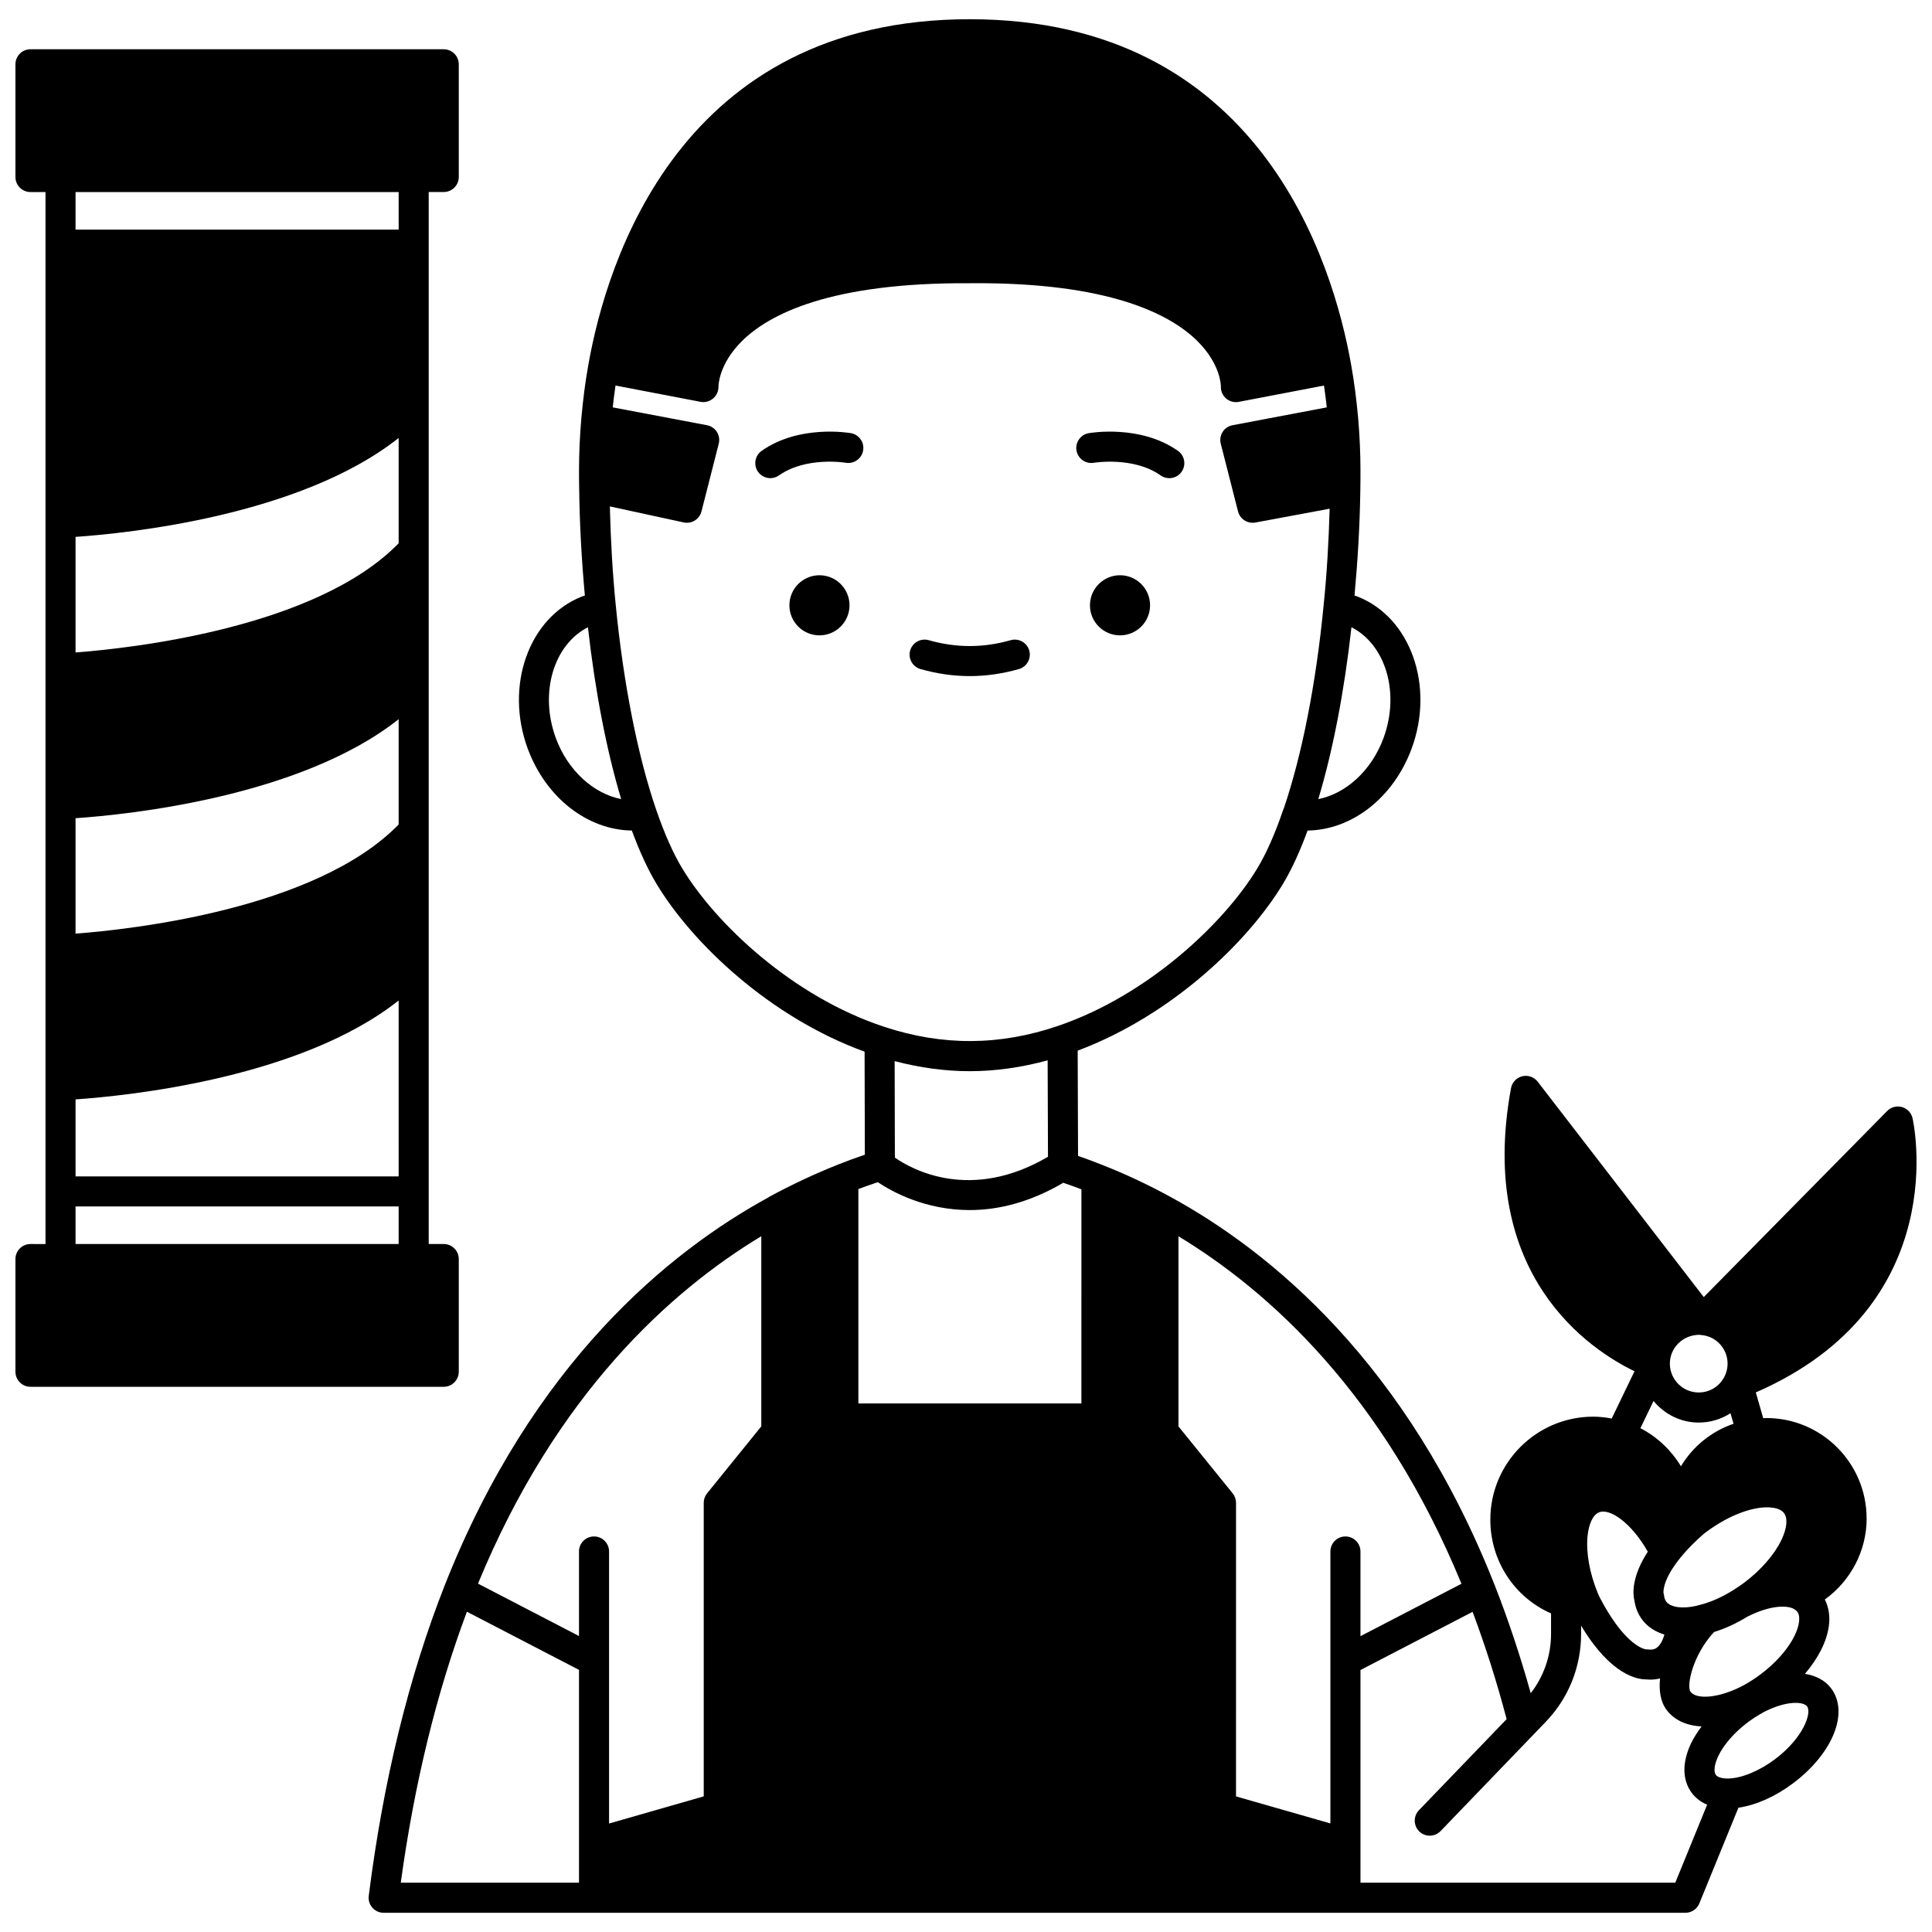
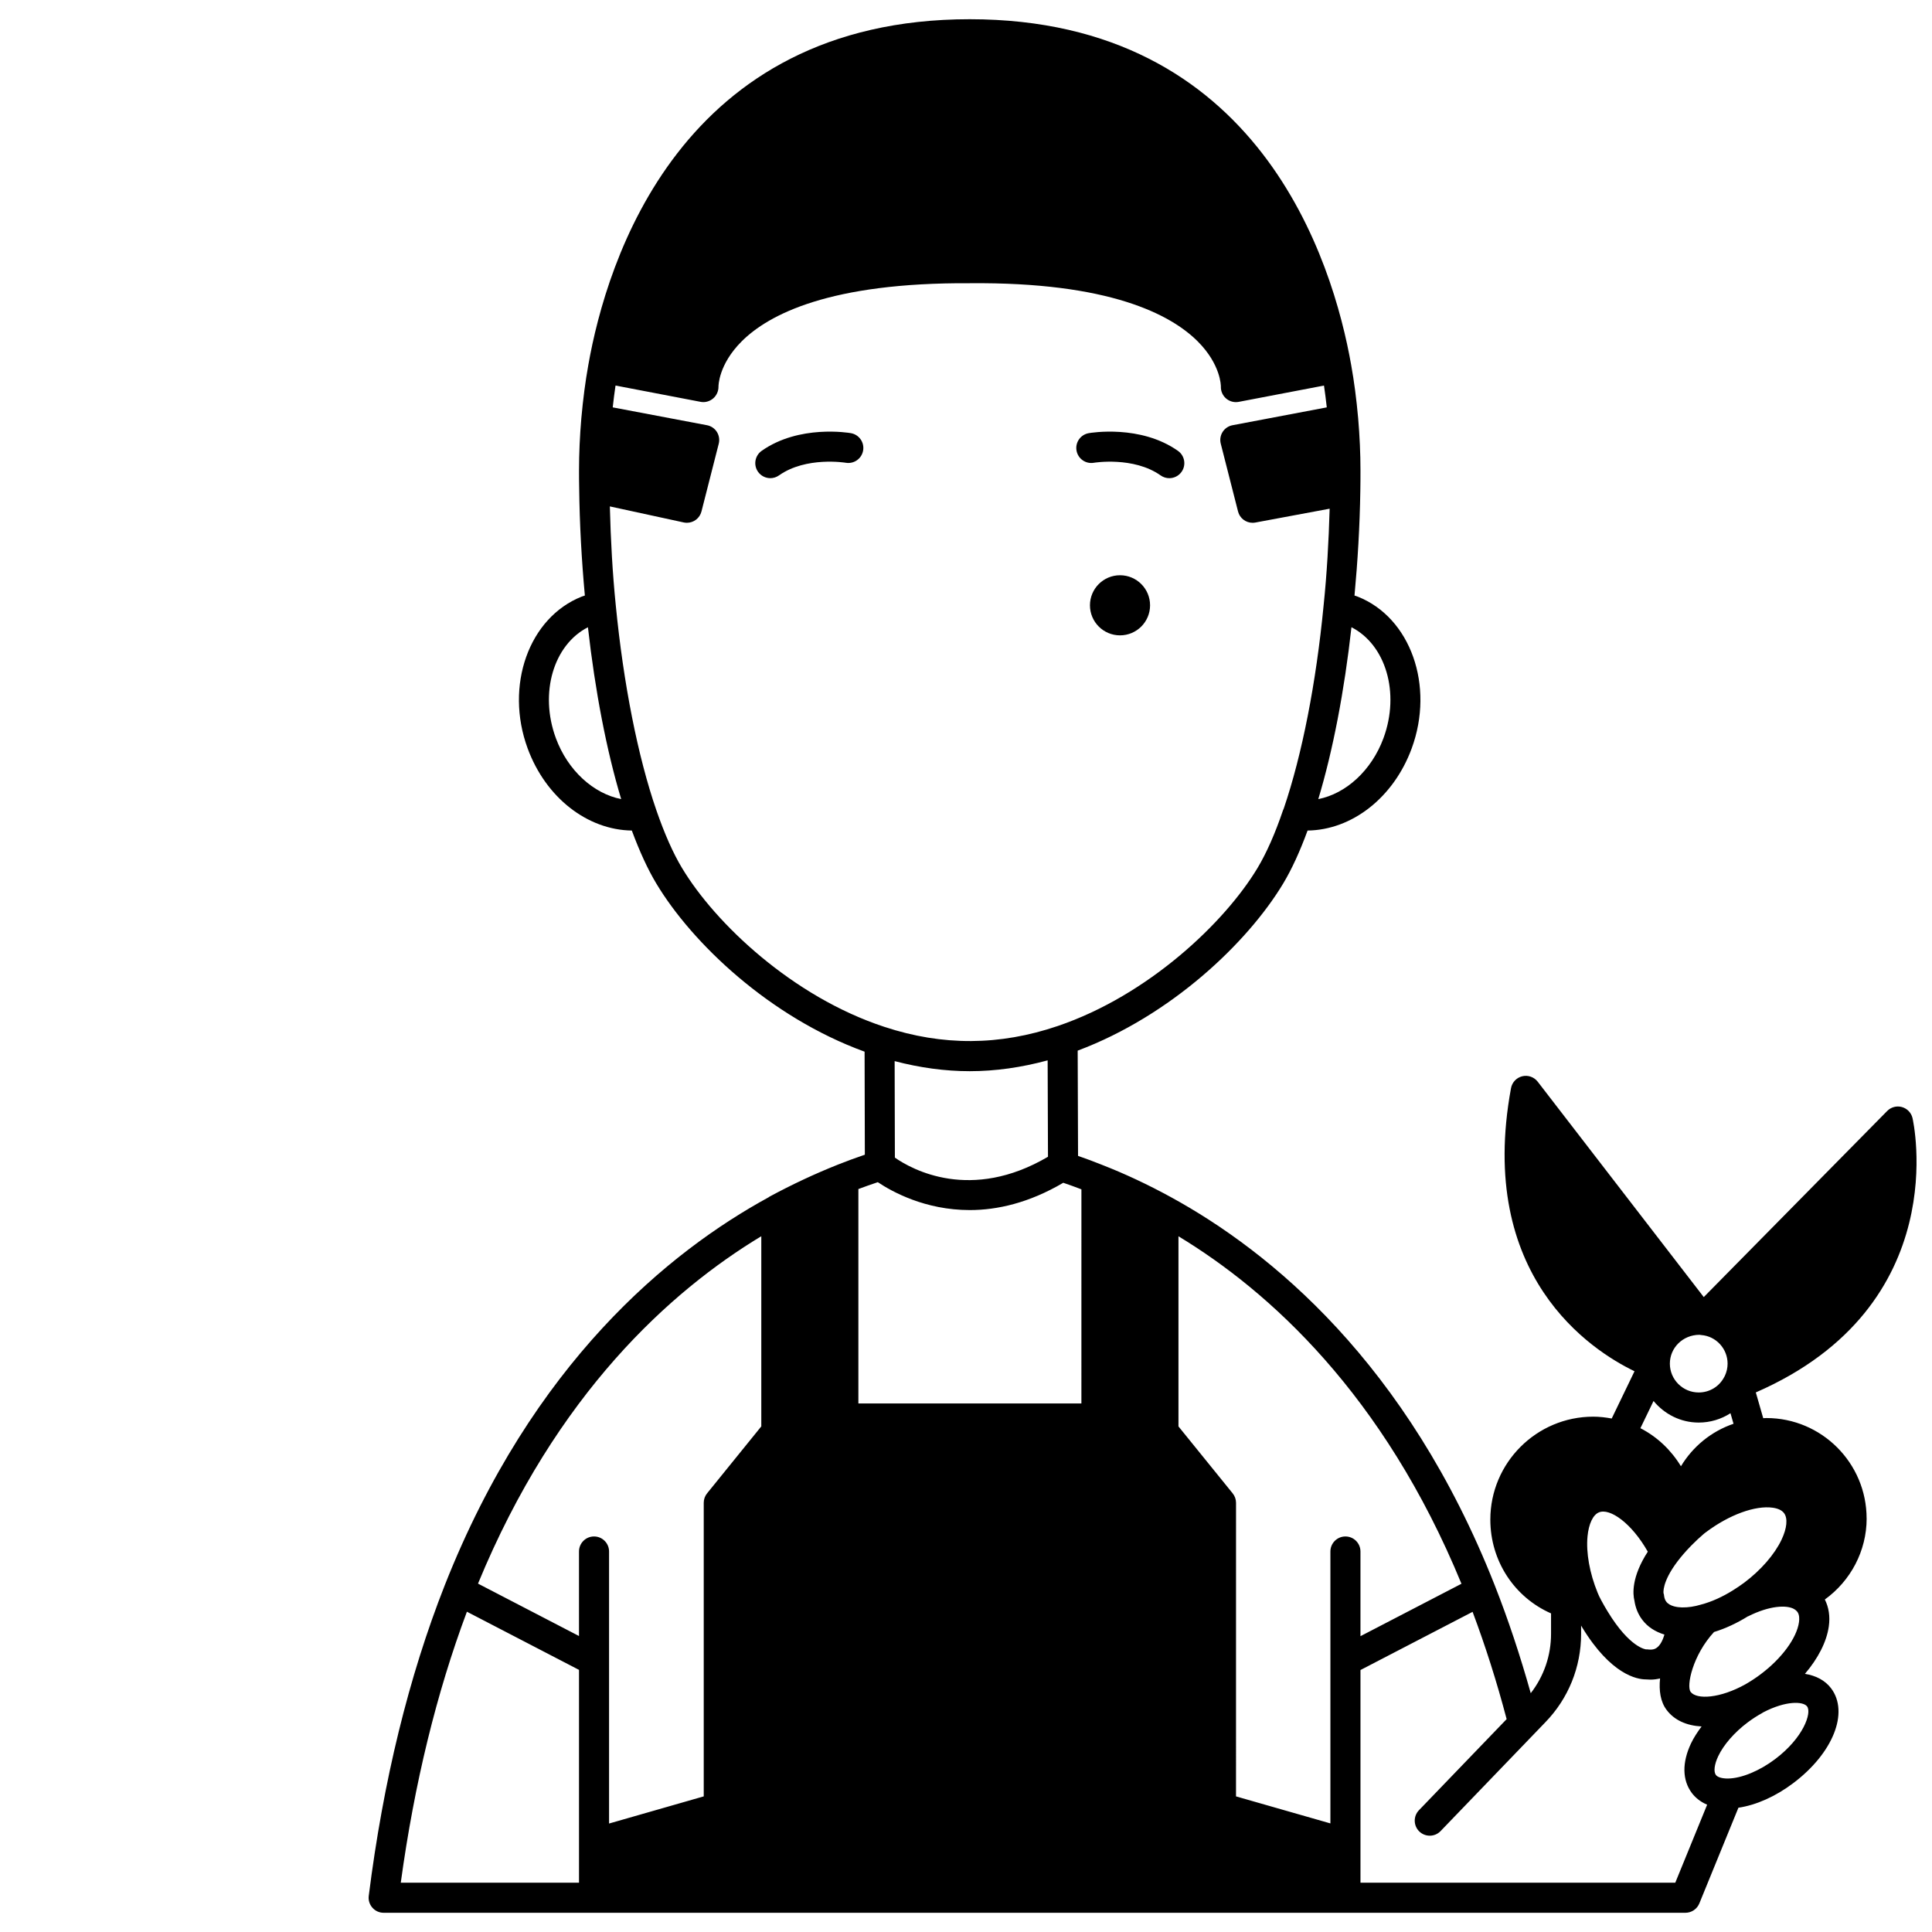
<svg xmlns="http://www.w3.org/2000/svg" width="800px" height="800px" version="1.1" viewBox="144 144 512 512">
  <defs>
    <clipPath id="b">
      <path d="m148.09 157h117.91v355h-117.91z" />
    </clipPath>
    <clipPath id="a">
      <path d="m241 149h410.9v502h-410.9z" />
    </clipPath>
  </defs>
  <path d="m448.78 304.41c0 4.402-3.566 7.965-7.965 7.965-4.398 0-7.965-3.562-7.965-7.965 0-4.398 3.566-7.965 7.965-7.965 4.398 0 7.965 3.566 7.965 7.965" />
-   <path d="m369.13 304.41c0 4.402-3.566 7.965-7.965 7.965-4.398 0-7.965-3.562-7.965-7.965 0-4.398 3.566-7.965 7.965-7.965 4.398 0 7.965 3.566 7.965 7.965" />
  <g clip-path="url(#b)">
-     <path d="m265.58 507.53v-29.871c0-2.199-1.785-3.984-3.984-3.984h-3.984v-278.79h3.984c2.199 0 3.984-1.785 3.984-3.984v-29.859c0-2.199-1.785-3.984-3.984-3.984h-109.52c-2.199 0-3.984 1.785-3.984 3.984v29.871c0 2.199 1.785 3.984 3.984 3.984h3.984v278.79l-3.984-0.008c-2.199 0-3.984 1.785-3.984 3.984v29.867c0 2.199 1.785 3.984 3.984 3.984h109.52c2.195 0 3.981-1.785 3.981-3.984zm-101.56-221.25c13.641-0.938 59.566-5.566 85.625-26.211v27.906c-21.891 22.5-71.094 27.832-85.625 28.934zm0 74.555c13.641-0.938 59.566-5.574 85.625-26.242v27.902c-21.891 22.496-71.094 27.828-85.625 28.926zm0 74.516c13.641-0.938 59.566-5.566 85.625-26.211l0.004 46.621h-85.629zm85.629-240.45v9.957h-85.629v-9.957zm-85.629 268.82h85.625v9.957h-85.625z" />
-   </g>
+     </g>
  <path d="m433.89 266.64c0.098-0.023 10.52-1.719 17.691 3.352 0.695 0.492 1.5 0.73 2.293 0.73 1.25 0 2.481-0.586 3.258-1.684 1.266-1.797 0.84-4.281-0.957-5.551-9.922-7.008-23.102-4.793-23.656-4.691-2.164 0.383-3.606 2.438-3.231 4.602 0.375 2.164 2.422 3.621 4.602 3.242z" />
  <path d="m369.5 258.79c-0.555-0.094-13.73-2.312-23.656 4.691-1.797 1.27-2.223 3.754-0.957 5.551 0.777 1.094 2.008 1.684 3.258 1.684 0.793 0 1.598-0.238 2.293-0.73 7.176-5.07 17.59-3.371 17.691-3.352 2.176 0.371 4.223-1.07 4.606-3.234 0.379-2.164-1.066-4.227-3.234-4.609z" />
-   <path d="m387.95 321.31c4.352 1.238 8.742 1.863 13.035 1.863s8.684-0.629 13.035-1.863c2.113-0.602 3.34-2.805 2.738-4.918-0.602-2.113-2.809-3.336-4.918-2.738-7.293 2.074-14.426 2.074-21.719 0-2.117-0.598-4.316 0.625-4.918 2.738-0.598 2.117 0.629 4.316 2.746 4.918z" />
  <g clip-path="url(#a)">
    <path d="m638.67 546.4c0-14.668-11.914-26.605-26.562-26.605-0.281 0-0.559 0.027-0.836 0.039l-1.965-6.828c52.852-23.047 41.641-72.223 41.523-72.727-0.34-1.406-1.414-2.512-2.809-2.902-1.398-0.387-2.883 0.016-3.898 1.043l-48.609 49.32-44.008-57.082c-0.961-1.242-2.578-1.809-4.09-1.438-1.531 0.371-2.695 1.605-2.984 3.148-9.18 49.824 21.262 69.496 32.73 75.027l-6.043 12.523c-1.613-0.293-3.242-0.488-4.887-0.488-15.043 0-27.281 12.238-27.281 27.281 0 10.98 6.391 20.59 16.09 24.855v5.414c0 5.766-1.898 11.246-5.379 15.734-2.785-9.922-5.973-19.535-9.555-28.625-23.242-58.945-59.523-88.477-85.867-102.87-6.027-3.297-12.102-6.144-18.023-8.457-0.074-0.031-0.148-0.062-0.223-0.09-2.094-0.84-4.203-1.629-6.301-2.352l-0.098-27.891c24.766-9.281 45.074-28.676 54.457-44.281 2.293-3.812 4.457-8.555 6.469-14.047 11.73-0.148 22.781-8.688 27.59-21.758 6.117-16.641-0.316-34.691-14.281-40.219-0.277-0.117-0.586-0.199-0.875-0.297 0.84-9.031 1.398-18.324 1.543-27.758 0.039-1.812 0.039-3.676 0.039-5.5 0-4.359-0.207-8.977-0.613-13.738-0.461-5.133-1.066-9.727-1.836-14.031-4.852-27.57-24.406-91.707-101.1-91.707-76.691 0-96.246 64.137-101.09 91.691-0.773 4.316-1.379 8.914-1.84 14.062-0.406 4.746-0.613 9.363-0.613 13.723 0 1.586 0 3.172 0.039 4.703 0.109 9.617 0.652 19.188 1.508 28.551-0.273 0.094-0.562 0.172-0.828 0.277-14.02 5.566-20.445 23.621-14.332 40.242 4.812 13.07 15.859 21.602 27.605 21.758 2.055 5.531 4.227 10.281 6.492 14.043 9.516 15.859 30.105 35.434 55.195 44.559l0.066 27.305c-2.348 0.797-4.738 1.676-7.156 2.633-0.023 0.008-0.047 0.02-0.07 0.031-0.008 0.004-0.016 0.008-0.027 0.012-6.004 2.387-12.094 5.238-18.094 8.484-0.055 0.031-0.086 0.086-0.145 0.121-26.336 14.375-62.547 43.852-85.816 102.77-9.555 24.246-16.336 51.961-20.16 82.367-0.145 1.137 0.207 2.273 0.965 3.133 0.754 0.863 1.84 1.348 2.984 1.348h344.98c1.617 0 3.074-0.98 3.688-2.477l10.359-25.367c4.707-0.691 9.867-2.984 14.555-6.531 10.5-7.91 14.812-18.691 10.023-25.09-1.605-2.133-4.043-3.394-6.953-3.856 3.484-4.086 5.75-8.48 6.328-12.574 0.375-2.641-0.004-5.051-1.051-7.129 6.832-4.93 11.078-12.871 11.078-21.48zm-28.047 41.273c-1.242 0.941-2.57 1.816-4.004 2.648-6.801 3.809-13.023 4.141-14.59 2.035-1.156-1.539 0.512-9.68 6.203-15.855 2.969-0.91 6-2.305 9.035-4.188l0.012 0.023c5.699-2.867 10.219-3.035 12.164-1.93 0.367 0.207 0.652 0.457 0.867 0.734 0.578 0.766 0.559 1.918 0.438 2.754-0.59 4.195-4.559 9.598-10.125 13.777zm-15.84-18.441c-1.711 0.523-3.43 0.781-5.035 0.75-1.156-0.027-3.234-0.262-4.18-1.539-0.301-0.395-0.492-0.926-0.574-1.578-0.039-0.316-0.023-0.336-0.137-0.633-0.004-0.027-0.504-2.867 3.656-8.387 1.031-1.359 2.184-2.695 3.422-3.969 0.078-0.082 0.25-0.258 0.27-0.281l0.445-0.438c0.809-0.809 1.684-1.652 2.707-2.519 0.191-0.168 0.379-0.344 0.77-0.613 6.109-4.594 13.047-7.125 17.688-6.465 1.41 0.203 2.414 0.684 2.984 1.449 1.02 1.359 0.77 3.988-0.672 7.031-1.852 3.906-5.473 8.066-9.887 11.379-0.949 0.691-1.895 1.352-2.875 1.957-2.867 1.805-5.785 3.129-8.582 3.856zm-0.422-71.496c0.164 0.031 0.328 0.055 0.488 0.066 3.914 0.285 6.981 3.617 6.981 7.574 0 1.113-0.246 2.215-0.738 3.269-0.051 0.082-0.094 0.168-0.145 0.254-1.297 2.539-3.891 4.121-6.769 4.121-4.219 0-7.648-3.43-7.648-7.648 0.008-4.191 3.41-7.609 7.832-7.637zm-12.156 17.539c2.867 3.465 7.141 5.719 11.977 5.719 3.062 0 5.957-0.898 8.414-2.477l0.805 2.797c-5.914 2.019-10.781 6.035-13.934 11.258-2.578-4.238-6.234-7.769-10.742-10.086zm-17.5 35.906c0.324-3.356 1.453-5.746 3.039-6.391 2.879-1.188 8.637 2.82 12.938 10.422-4.356 6.723-3.977 11.242-3.547 12.949 0.285 1.938 0.988 3.652 2.07 5.078 1.414 1.898 3.441 3.184 5.883 3.938-0.547 1.91-1.41 3.312-2.535 3.785-0.465 0.191-1.051 0.246-1.746 0.168-0.289-0.035-0.281-0.051-0.57-0.023-0.043-0.004-4.312-0.379-10.191-10.043-0.562-0.895-1.125-1.906-1.699-2.961-0.18-0.359-0.359-0.719-0.566-1.102l-0.41-0.949c-2.106-5.156-3.074-10.566-2.664-14.871zm-33.402 12.531-26.766 13.891v-22.441c0-2.199-1.785-3.984-3.984-3.984-2.199 0-3.984 1.785-3.984 3.984v72.059l-25.012-7.16 0.004-77.801c0-0.91-0.316-1.797-0.887-2.504l-14.367-17.742v-50.387c23.969 14.508 54.332 41.82 74.996 92.086zm-150.15-112.93-0.062-25.574c6.68 1.75 13.348 2.668 19.898 2.668 6.809 0 13.73-0.992 20.648-2.871l0.09 25.551c-20.426 12.004-36 3.41-40.574 0.227zm129.49-111.18c-3.176 8.621-9.977 14.738-17.281 16.168 3.863-12.805 6.906-28.629 8.789-45.547 9.062 4.621 12.91 17.352 8.492 29.379zm-219.34 0c-4.422-12.016-0.566-24.746 8.504-29.375 1.914 16.961 4.965 32.777 8.812 45.543-7.312-1.441-14.141-7.547-17.316-16.168zm33.449 34.445c-2.363-3.918-4.652-9.082-6.812-15.336-4.891-14.172-8.711-33.449-10.754-54.301-0.867-8.555-1.344-17.352-1.57-26.207l19.578 4.25c0.285 0.062 0.57 0.09 0.848 0.09 1.781 0 3.398-1.203 3.856-3l4.578-17.961c0.27-1.066 0.086-2.195-0.496-3.121-0.59-0.93-1.539-1.57-2.621-1.773l-24.98-4.731c0.219-2 0.465-3.938 0.742-5.785l22.551 4.32c1.164 0.234 2.387-0.117 3.301-0.883s1.441-1.93 1.43-3.125c0-0.238 0.016-5.867 6.113-11.984 7.16-7.176 23.418-15.668 60.504-15.441 36.922-0.34 53.254 8.262 60.41 15.434 6.102 6.121 6.117 11.754 6.117 11.934-0.047 1.215 0.461 2.383 1.383 3.176 0.73 0.625 1.652 0.965 2.598 0.965 0.25 0 0.496-0.023 0.75-0.07l22.59-4.32c0.273 1.848 0.523 3.789 0.742 5.781l-24.98 4.731c-1.078 0.203-2.027 0.844-2.621 1.773-0.59 0.93-0.77 2.059-0.496 3.121l4.578 17.961c0.453 1.793 2.066 3 3.856 3 0.242 0 0.488-0.02 0.734-0.066l19.688-3.668c-0.25 8.711-0.738 17.32-1.598 25.621-1.98 20.543-5.719 39.609-10.543 53.785-0.082 0.164-0.156 0.336-0.215 0.512-2.102 6.195-4.387 11.352-6.769 15.32-8.688 14.453-28.949 33.711-52.91 41.848-15.406 5.238-30.512 5.332-45.984 0.227-24.262-7.965-44.789-27.391-53.594-42.074zm51.875 83.242c3.785 2.535 12.559 7.391 24.371 7.391 7.266 0 15.684-1.883 24.777-7.234 1.59 0.527 3.199 1.129 4.812 1.738l-0.004 56.75h-59.102v-56.824c1.738-0.652 3.457-1.258 5.144-1.82zm-30.875 14.324v50.395l-14.367 17.742c-0.574 0.707-0.887 1.594-0.887 2.504v77.805l-25.09 7.195v-72.094c0-2.199-1.785-3.984-3.984-3.984s-3.984 1.785-3.984 3.984v22.402l-26.762-13.887c20.727-50.332 51.105-77.602 75.074-92.062zm-78.016 99.508 29.707 15.414v56.402h-47.234c3.594-26.297 9.504-50.387 17.527-71.816zm320.23 71.816h-83.426v-56.363l29.711-15.418c3.402 9.059 6.43 18.582 9.023 28.43l-23.242 24.145c-1.523 1.586-1.477 4.106 0.105 5.633 0.773 0.746 1.77 1.113 2.766 1.113 1.043 0 2.086-0.41 2.867-1.223l27.746-28.82c6.121-6.301 9.492-14.625 9.492-23.445v-2.195c0.086 0.145 0.176 0.301 0.258 0.438 7.688 12.637 14.609 13.824 16.898 13.828 0.418 0.039 0.832 0.059 1.242 0.059 0.875 0 1.715-0.125 2.527-0.312-0.328 3.227 0.113 6.176 1.715 8.309 2.051 2.766 5.336 4.199 9.289 4.414-1.094 1.473-2.078 2.969-2.797 4.481-2.41 5.086-2.332 9.754 0.215 13.152 0.812 1.082 2.106 2.273 4.055 3.102zm26.477-32.766c-4.141 3.133-8.926 5.106-12.469 5.156-0.02 0-0.035-0.012-0.059-0.012-0.031 0-0.059 0.012-0.09 0.016-1.52-0.012-2.652-0.355-3.098-0.949-0.648-0.863-0.406-2.812 0.613-4.961 1.449-3.062 4.305-6.332 7.812-8.965 1.305-0.969 2.555-1.777 3.711-2.406 0.148-0.078 0.289-0.168 0.426-0.266 5.996-3.129 10.578-2.93 11.609-1.566 1.281 1.707-0.957 8.305-8.457 13.953z" />
  </g>
</svg>